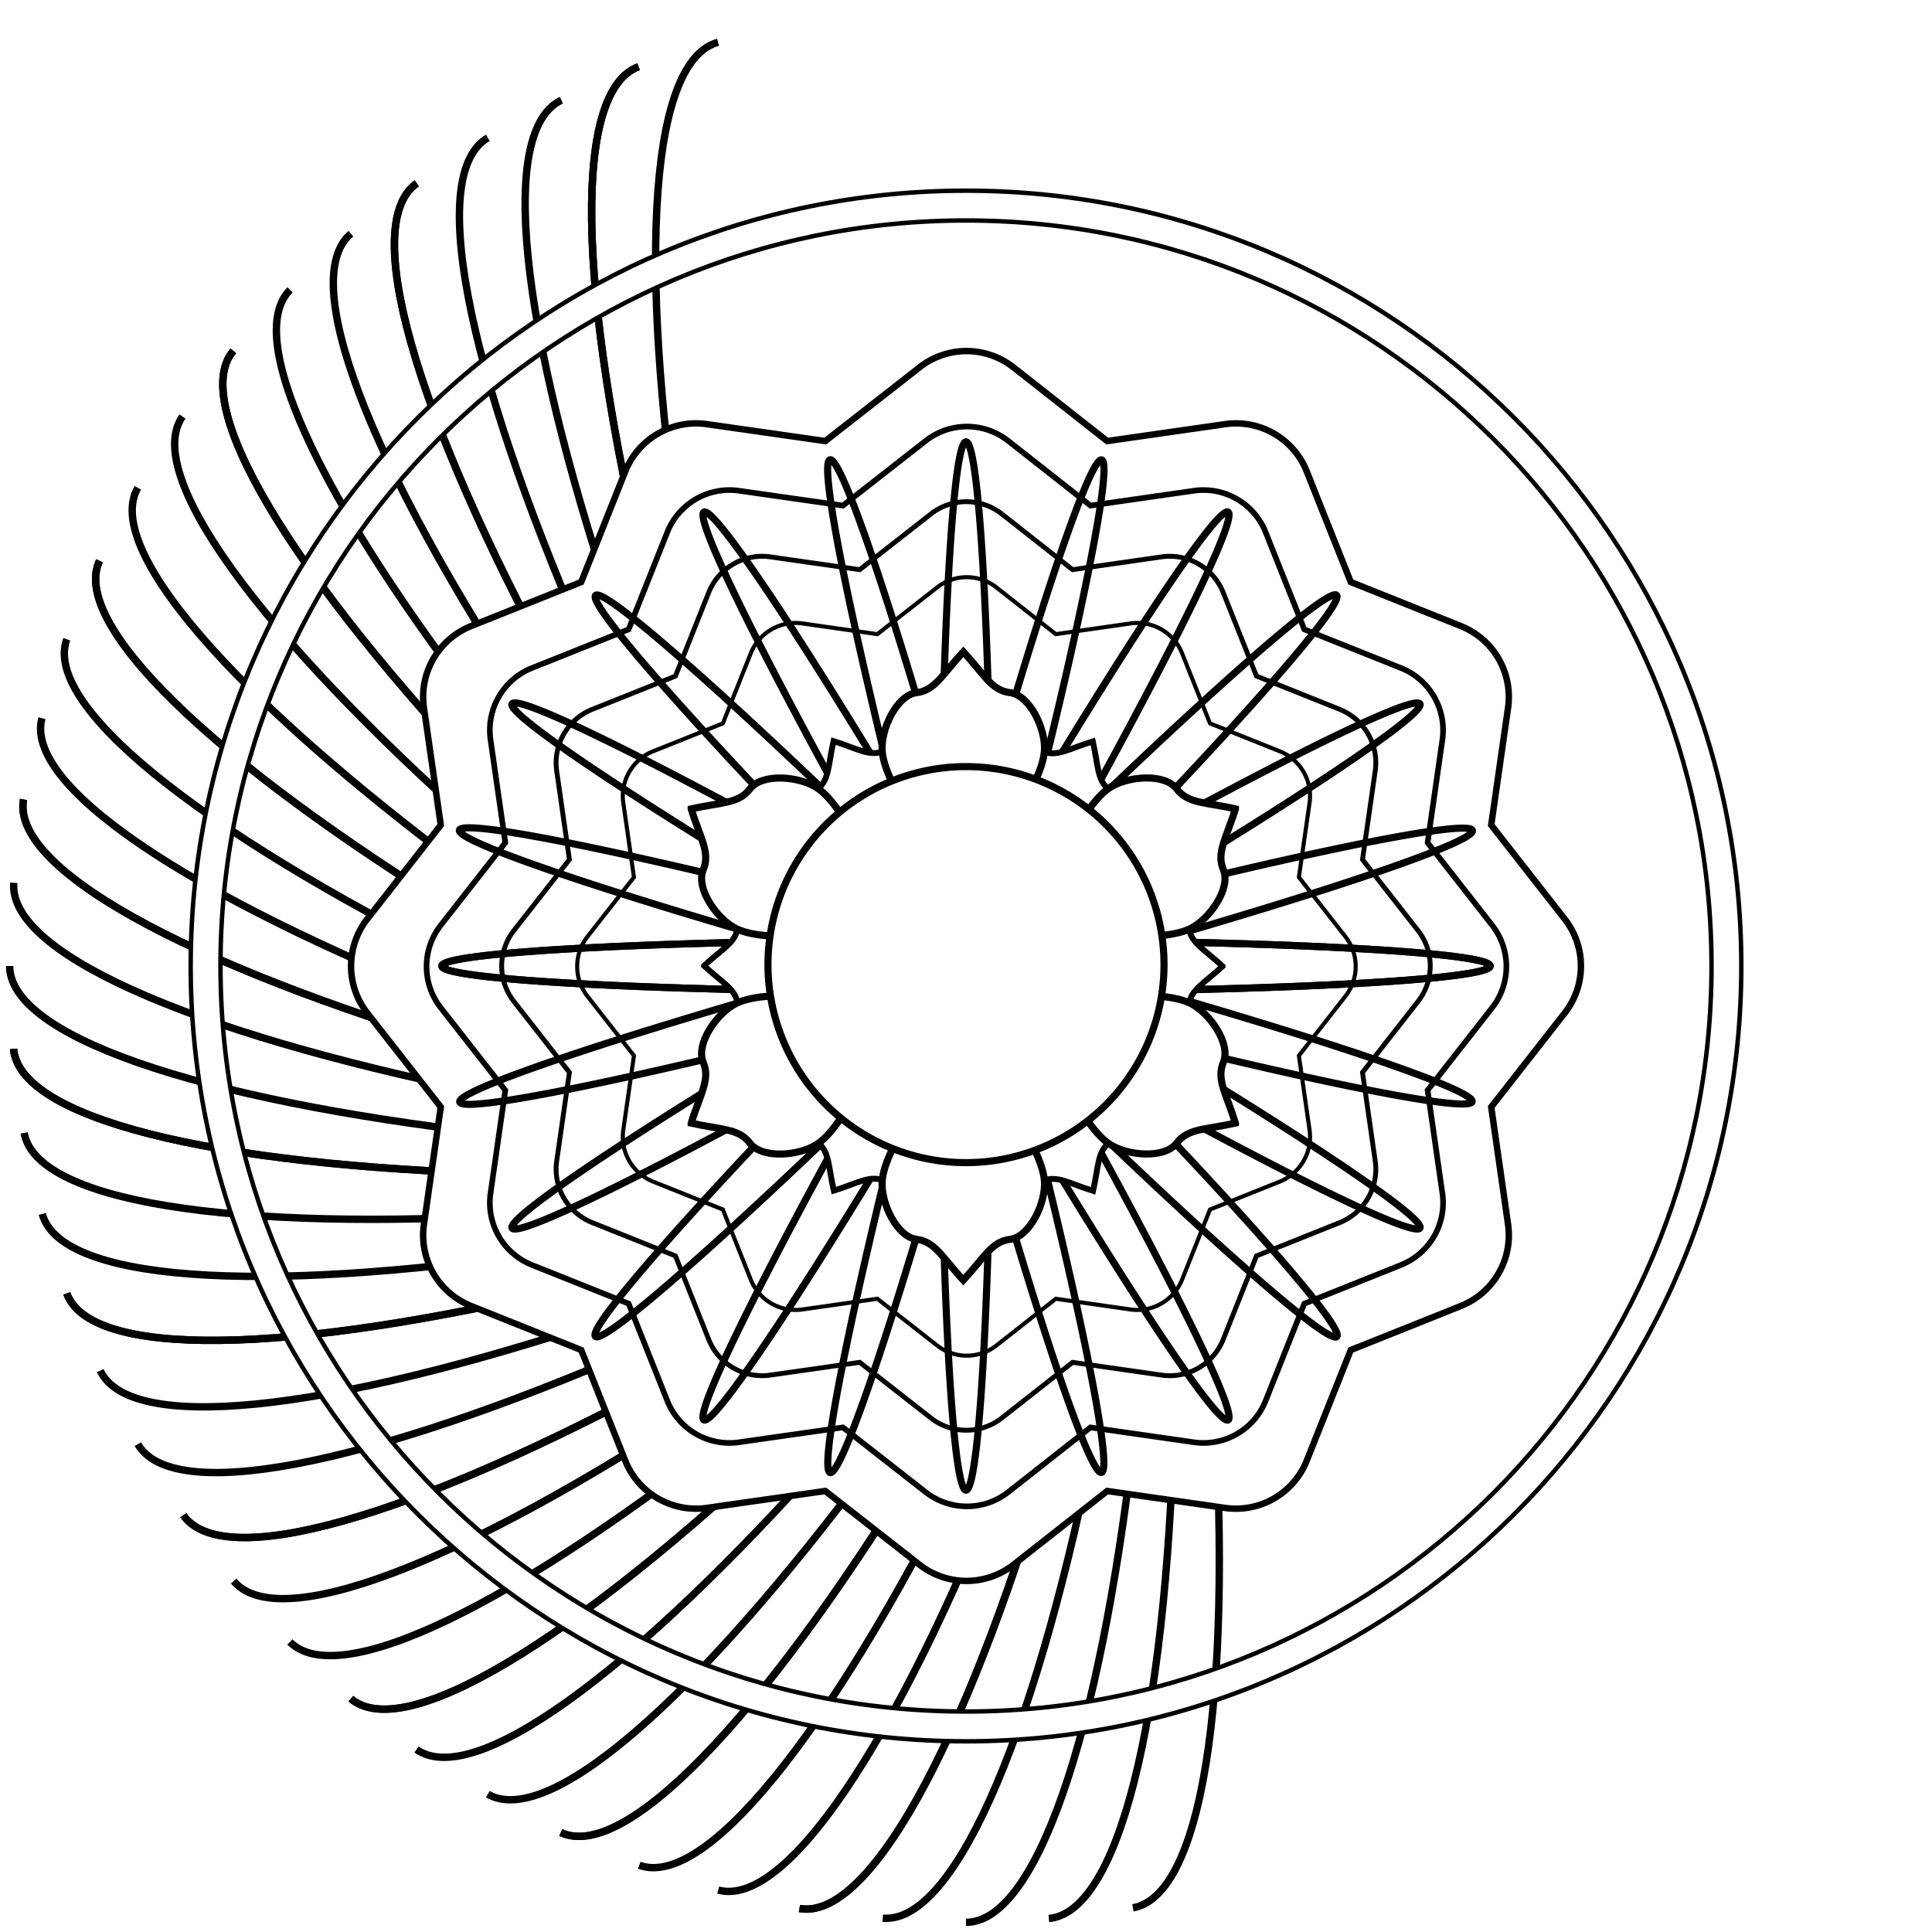
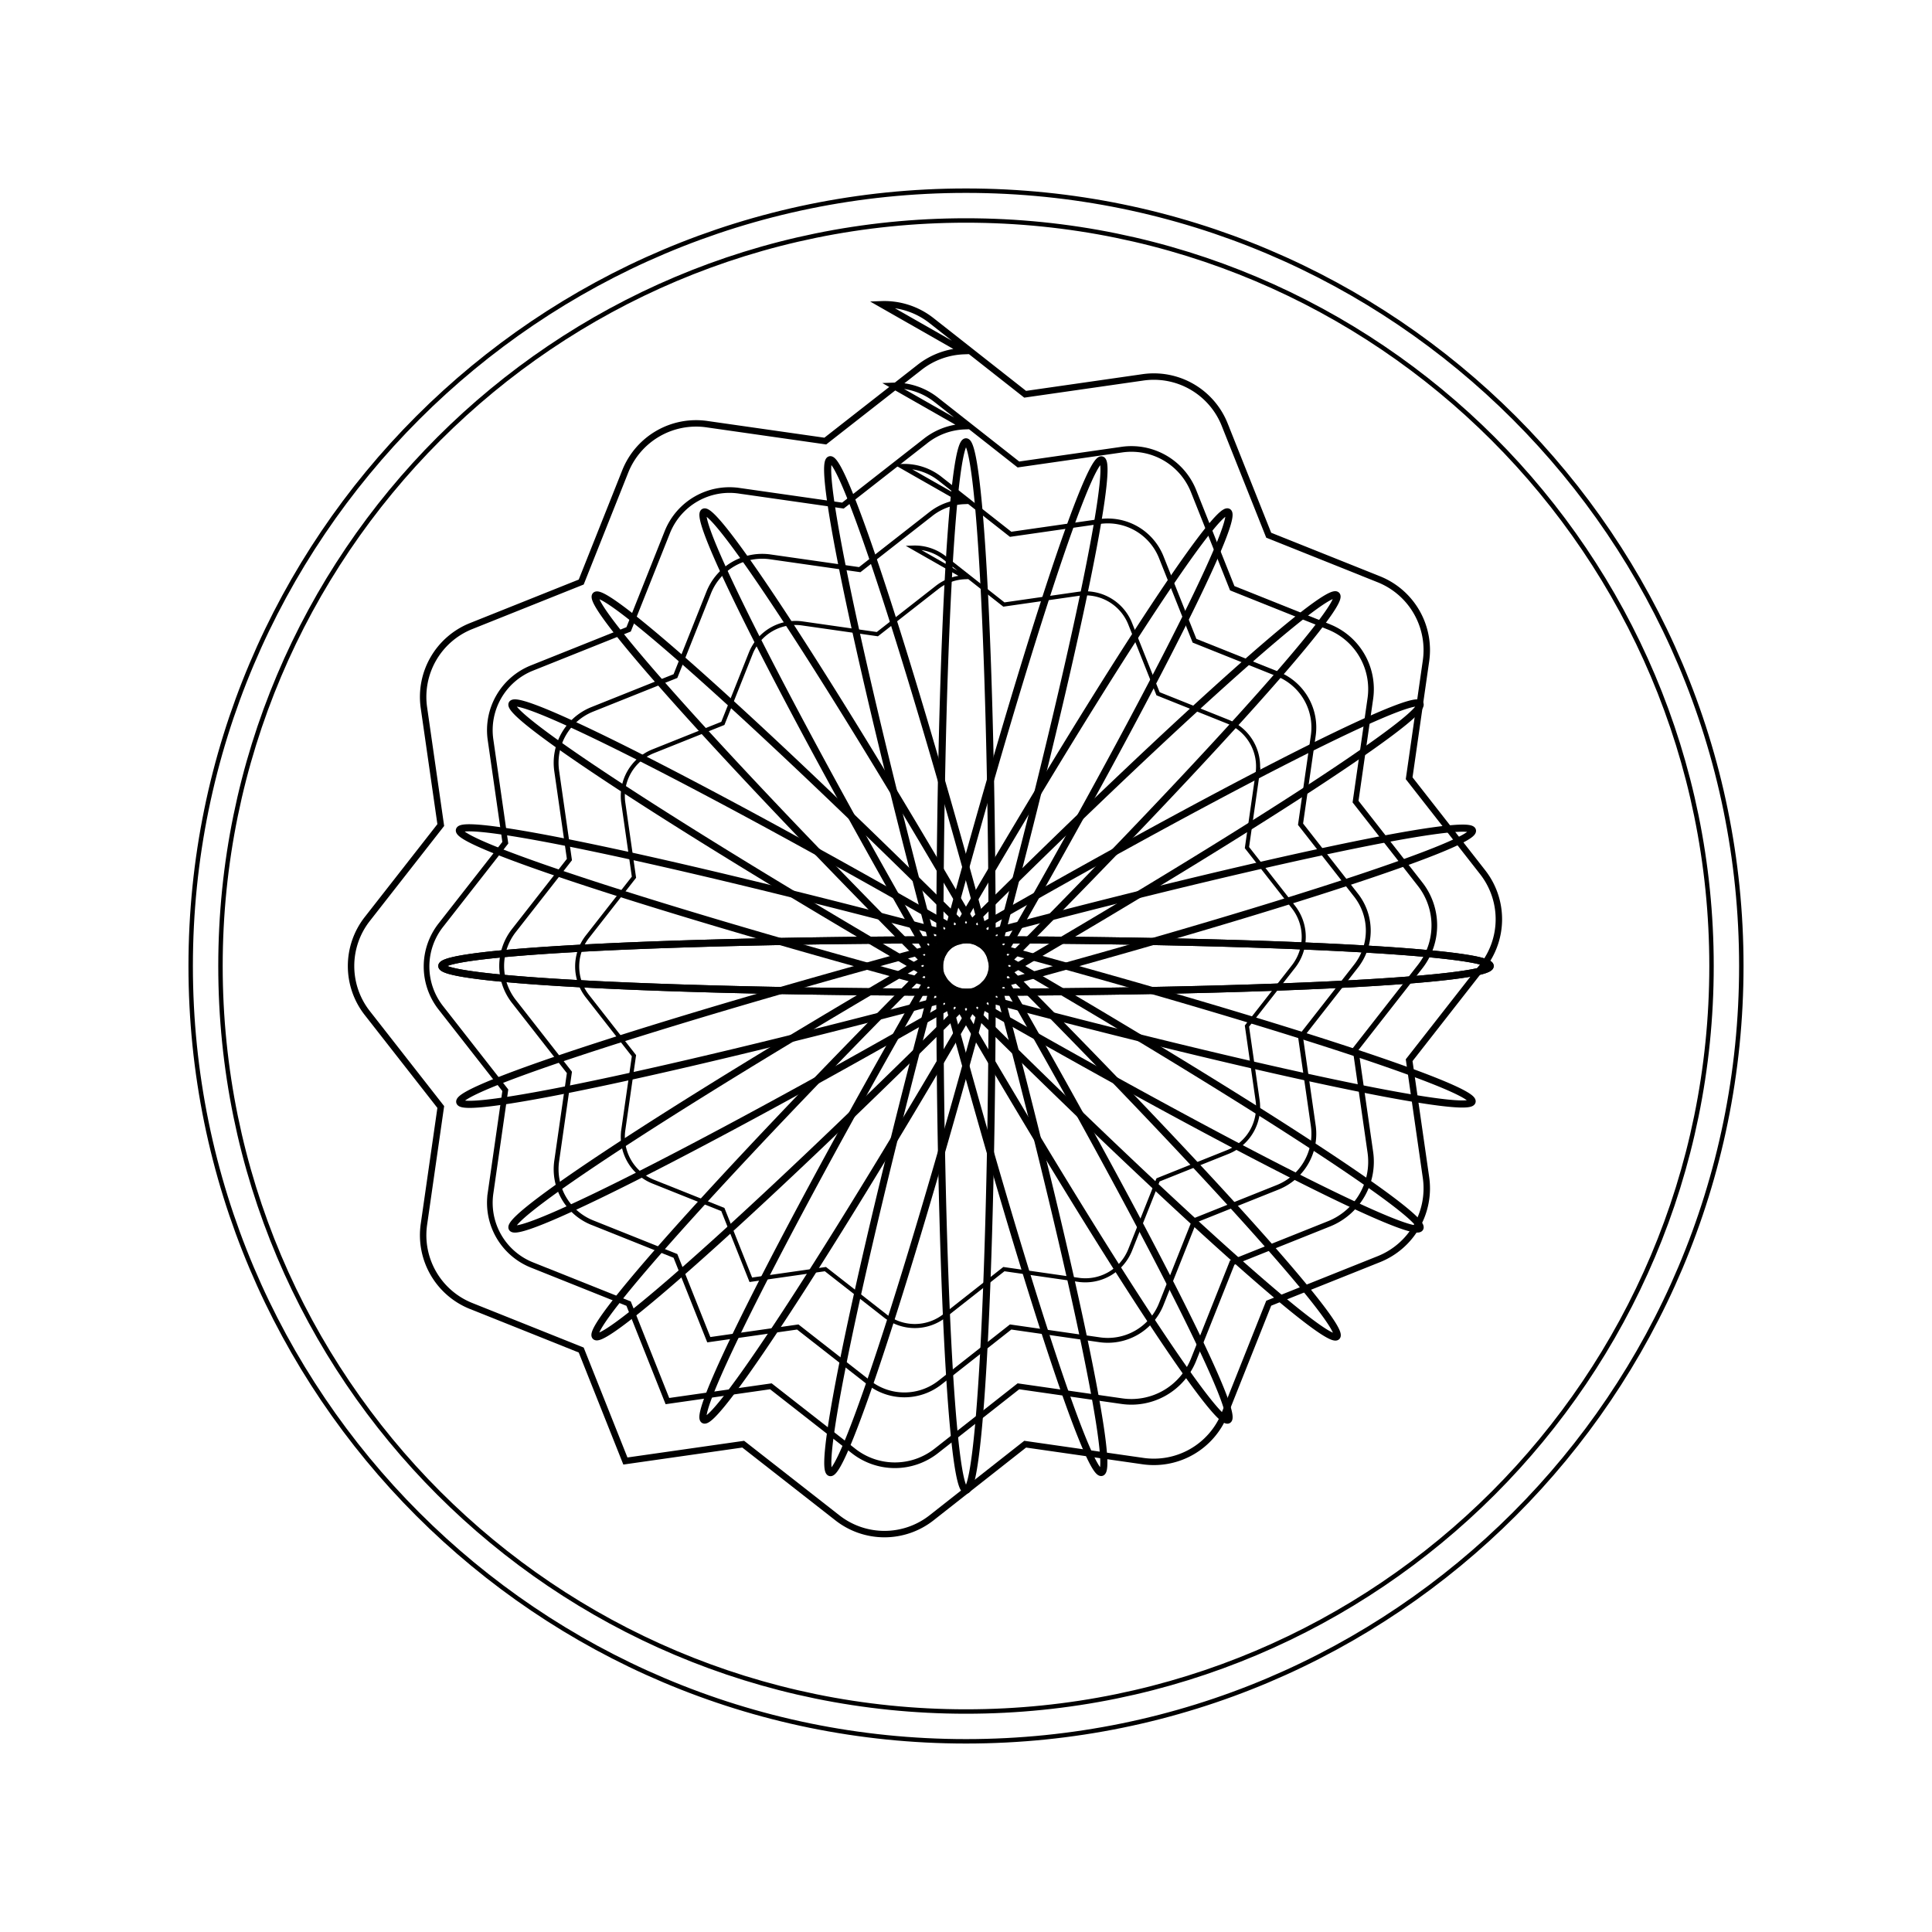
<svg xmlns="http://www.w3.org/2000/svg" xmlns:xlink="http://www.w3.org/1999/xlink" version="1.1" width="200" height="200" id="svg2">
  <defs />
  <symbol id="base">
-     <ellipse cx="0" cy="0" rx="20" ry="99" id="ellipse7" />
-   </symbol>
-   <rect width="200" height="200" x="0" y="0" id="rect9" style="fill:#ffffff" />
+     </symbol>
  <g id="shape">
    <g transform="translate(100,100)" id="g12">
      <use id="use14" style="color:#000000;fill:none;stroke:#000000;stroke-width:0.764" x="0" y="0" width="200" height="200" xlink:href="#base" />
    </g>
    <g transform="translate(100,100)" id="g16" />
    <g transform="translate(100,100)" id="g20" />
    <g transform="translate(100,100)" id="g24" />
    <g transform="translate(100,100)" id="g28" />
    <g transform="translate(100,100)" id="g32" />
    <g transform="translate(100,100)" id="g36" />
  </g>
  <use transform="matrix(0.966,0.259,-0.259,0.966,29.289,-22.474)" id="use40" style="color:#000000;fill:none;stroke:#000000;stroke-width:0.764" x="0" y="0" width="200" height="200" xlink:href="#shape" />
  <use transform="matrix(0.866,0.5,-0.5,0.866,63.397,-36.603)" id="use42" style="color:#000000;fill:none;stroke:#000000;stroke-width:0.764" x="0" y="0" width="200" height="200" xlink:href="#shape" />
  <use transform="matrix(0.707,0.707,-0.707,0.707,100,-41.421)" id="use44" style="color:#000000;fill:none;stroke:#000000;stroke-width:0.764" x="0" y="0" width="200" height="200" xlink:href="#shape" />
  <use transform="matrix(0.5,0.866,-0.866,0.5,136.603,-36.603)" id="use46" style="color:#000000;fill:none;stroke:#000000;stroke-width:0.764" x="0" y="0" width="200" height="200" xlink:href="#shape" />
  <use transform="matrix(0.259,0.966,-0.966,0.259,170.711,-22.474)" id="use48" style="color:#000000;fill:none;stroke:#000000;stroke-width:0.764" x="0" y="0" width="200" height="200" xlink:href="#shape" />
  <use transform="matrix(0,1,-1,0,200,0)" id="use50" style="color:#000000;fill:none;stroke:#000000;stroke-width:0.764" x="0" y="0" width="200" height="200" xlink:href="#shape" />
  <use transform="matrix(-0.259,0.966,-0.966,-0.259,222.474,29.289)" id="use52" style="color:#000000;fill:none;stroke:#000000;stroke-width:0.764" x="0" y="0" width="200" height="200" xlink:href="#shape" />
  <use transform="matrix(-0.5,0.866,-0.866,-0.5,236.603,63.397)" id="use54" style="color:#000000;fill:none;stroke:#000000;stroke-width:0.764" x="0" y="0" width="200" height="200" xlink:href="#shape" />
  <use transform="matrix(-0.707,0.707,-0.707,-0.707,241.421,100)" id="use56" style="color:#000000;fill:none;stroke:#000000;stroke-width:0.764" x="0" y="0" width="200" height="200" xlink:href="#shape" />
  <use transform="matrix(-0.866,0.5,-0.5,-0.866,236.603,136.603)" id="use58" style="color:#000000;fill:none;stroke:#000000;stroke-width:0.764" x="0" y="0" width="200" height="200" xlink:href="#shape" />
  <use transform="matrix(-0.966,0.259,-0.259,-0.966,222.474,170.711)" id="use60" style="color:#000000;fill:none;stroke:#000000;stroke-width:0.764" x="0" y="0" width="200" height="200" xlink:href="#shape" />
  <use transform="matrix(0.8,0,0,0.8,20,20)" id="use3839" x="0" y="0" width="200" height="200" xlink:href="#path3061" />
  <use transform="matrix(0.6,0,0,0.6,40,40)" id="use3845" x="0" y="0" width="200" height="200" xlink:href="#path3061" />
  <use transform="matrix(0.4,0,0,0.4,60,60)" id="use3847" style="stroke-width:1.25;stroke-miterlimit:4;stroke-dasharray:none" x="0" y="0" width="200" height="200" xlink:href="#path3061" />
  <use transform="matrix(0.985,0.174,-0.174,0.985,18.884,-15.846)" id="use3160" style="color:#000000;fill:none;stroke:#000000;stroke-width:0.764" x="0" y="0" width="200" height="200" xlink:href="#shape" />
  <use transform="matrix(0.906,0.423,-0.423,0.906,51.631,-32.893)" id="use3162" style="color:#000000;fill:none;stroke:#000000;stroke-width:0.764" x="0" y="0" width="200" height="200" xlink:href="#shape" />
  <use transform="matrix(0.766,0.643,-0.643,0.766,87.674,-40.883)" id="use3164" style="color:#000000;fill:none;stroke:#000000;stroke-width:0.764" x="0" y="0" width="200" height="200" xlink:href="#shape" />
  <use transform="matrix(0.574,0.819,-0.819,0.574,124.558,-39.273)" id="use3166" style="color:#000000;fill:none;stroke:#000000;stroke-width:0.764" x="0" y="0" width="200" height="200" xlink:href="#shape" />
  <use transform="matrix(0.342,0.94,-0.94,0.342,159.767,-28.171)" id="use3168" style="color:#000000;fill:none;stroke:#000000;stroke-width:0.764" x="0" y="0" width="200" height="200" xlink:href="#shape" />
  <use transform="matrix(0.087,0.996,-0.996,0.087,190.904,-8.335)" id="use3170" style="color:#000000;fill:none;stroke:#000000;stroke-width:0.764" x="0" y="0" width="200" height="200" xlink:href="#shape" />
  <use transform="matrix(-0.174,0.985,-0.985,-0.174,215.846,18.884)" id="use3172" style="color:#000000;fill:none;stroke:#000000;stroke-width:0.764" x="0" y="0" width="200" height="200" xlink:href="#shape" />
  <use transform="matrix(-0.423,0.906,-0.906,-0.423,232.893,51.631)" id="use3174" style="color:#000000;fill:none;stroke:#000000;stroke-width:0.764" x="0" y="0" width="200" height="200" xlink:href="#shape" />
  <use transform="matrix(-0.643,0.766,-0.766,-0.643,240.883,87.674)" id="use3176" style="color:#000000;fill:none;stroke:#000000;stroke-width:0.764" x="0" y="0" width="200" height="200" xlink:href="#shape" />
  <use transform="matrix(-0.819,0.574,-0.574,-0.819,239.273,124.558)" id="use3178" style="color:#000000;fill:none;stroke:#000000;stroke-width:0.764" x="0" y="0" width="200" height="200" xlink:href="#shape" />
  <use transform="matrix(-0.94,0.342,-0.342,-0.94,228.171,159.767)" id="use3180" style="color:#000000;fill:none;stroke:#000000;stroke-width:0.764" x="0" y="0" width="200" height="200" xlink:href="#shape" />
  <use transform="matrix(0.797,-0.07,0.07,0.797,13.332,27.277)" id="use3182" x="0" y="0" width="200" height="200" xlink:href="#path3061" />
  <use transform="matrix(0.598,-0.052,0.052,0.598,34.999,45.458)" id="use3184" x="0" y="0" width="200" height="200" xlink:href="#path3061" />
  <use transform="matrix(0.398,-0.035,0.035,0.398,56.666,63.638)" id="use3186" style="stroke-width:1.25;stroke-miterlimit:4;stroke-dasharray:none" x="0" y="0" width="200" height="200" xlink:href="#path3061" />
  <use transform="matrix(0.996,-0.087,0.087,0.996,-8.335,9.096)" id="use3188" x="0" y="0" width="200" height="200" xlink:href="#shape" />
  <use transform="matrix(0.985,0.174,-0.174,0.985,18.884,-15.846)" id="use3190" style="color:#000000;fill:none;stroke:#000000;stroke-width:0.764" x="0" y="0" width="200" height="200" xlink:href="#shape" />
  <use transform="matrix(0.906,0.423,-0.423,0.906,51.631,-32.893)" id="use3192" style="color:#000000;fill:none;stroke:#000000;stroke-width:0.764" x="0" y="0" width="200" height="200" xlink:href="#shape" />
  <use transform="matrix(0.766,0.643,-0.643,0.766,87.674,-40.883)" id="use3194" style="color:#000000;fill:none;stroke:#000000;stroke-width:0.764" x="0" y="0" width="200" height="200" xlink:href="#shape" />
  <use transform="matrix(0.574,0.819,-0.819,0.574,124.558,-39.273)" id="use3196" style="color:#000000;fill:none;stroke:#000000;stroke-width:0.764" x="0" y="0" width="200" height="200" xlink:href="#shape" />
  <use transform="matrix(0.342,0.94,-0.94,0.342,159.767,-28.171)" id="use3198" style="color:#000000;fill:none;stroke:#000000;stroke-width:0.764" x="0" y="0" width="200" height="200" xlink:href="#shape" />
  <use transform="matrix(0.087,0.996,-0.996,0.087,190.904,-8.335)" id="use3200" style="color:#000000;fill:none;stroke:#000000;stroke-width:0.764" x="0" y="0" width="200" height="200" xlink:href="#shape" />
  <use transform="matrix(-0.174,0.985,-0.985,-0.174,215.846,18.884)" id="use3202" style="color:#000000;fill:none;stroke:#000000;stroke-width:0.764" x="0" y="0" width="200" height="200" xlink:href="#shape" />
  <use transform="matrix(-0.423,0.906,-0.906,-0.423,232.893,51.631)" id="use3204" style="color:#000000;fill:none;stroke:#000000;stroke-width:0.764" x="0" y="0" width="200" height="200" xlink:href="#shape" />
  <use transform="matrix(-0.643,0.766,-0.766,-0.643,240.883,87.674)" id="use3206" style="color:#000000;fill:none;stroke:#000000;stroke-width:0.764" x="0" y="0" width="200" height="200" xlink:href="#shape" />
  <use transform="matrix(-0.819,0.574,-0.574,-0.819,239.273,124.558)" id="use3208" style="color:#000000;fill:none;stroke:#000000;stroke-width:0.764" x="0" y="0" width="200" height="200" xlink:href="#shape" />
  <use transform="matrix(-0.94,0.342,-0.342,-0.94,228.171,159.767)" id="use3210" style="color:#000000;fill:none;stroke:#000000;stroke-width:0.764" x="0" y="0" width="200" height="200" xlink:href="#shape" />
  <use transform="matrix(0.797,-0.07,0.07,0.797,13.332,27.277)" id="use3212" x="0" y="0" width="200" height="200" xlink:href="#path3061" />
  <use transform="matrix(0.598,-0.052,0.052,0.598,34.999,45.458)" id="use3214" x="0" y="0" width="200" height="200" xlink:href="#path3061" />
  <use transform="matrix(0.398,-0.035,0.035,0.398,56.666,63.638)" id="use3216" style="stroke-width:1.25;stroke-miterlimit:4;stroke-dasharray:none" x="0" y="0" width="200" height="200" xlink:href="#path3061" />
  <use transform="matrix(0.996,0.087,-0.087,0.996,9.096,-8.335)" id="use3218" style="color:#000000;fill:none;stroke:#000000;stroke-width:0.764" x="0" y="0" width="200" height="200" xlink:href="#shape" />
  <use transform="matrix(0.94,0.342,-0.342,0.94,40.233,-28.171)" id="use3220" style="color:#000000;fill:none;stroke:#000000;stroke-width:0.764" x="0" y="0" width="200" height="200" xlink:href="#shape" />
  <use transform="matrix(0.819,0.574,-0.574,0.819,75.442,-39.273)" id="use3222" style="color:#000000;fill:none;stroke:#000000;stroke-width:0.764" x="0" y="0" width="200" height="200" xlink:href="#shape" />
  <use transform="matrix(0.643,0.766,-0.766,0.643,112.326,-40.883)" id="use3224" style="color:#000000;fill:none;stroke:#000000;stroke-width:0.764" x="0" y="0" width="200" height="200" xlink:href="#shape" />
  <use transform="matrix(0.423,0.906,-0.906,0.423,148.369,-32.893)" id="use3226" style="color:#000000;fill:none;stroke:#000000;stroke-width:0.764" x="0" y="0" width="200" height="200" xlink:href="#shape" />
  <use transform="matrix(0.174,0.985,-0.985,0.174,181.116,-15.846)" id="use3228" style="color:#000000;fill:none;stroke:#000000;stroke-width:0.764" x="0" y="0" width="200" height="200" xlink:href="#shape" />
  <use transform="matrix(-0.087,0.996,-0.996,-0.087,208.335,9.096)" id="use3230" style="color:#000000;fill:none;stroke:#000000;stroke-width:0.764" x="0" y="0" width="200" height="200" xlink:href="#shape" />
  <use transform="matrix(-0.342,0.94,-0.94,-0.342,228.171,40.233)" id="use3232" style="color:#000000;fill:none;stroke:#000000;stroke-width:0.764" x="0" y="0" width="200" height="200" xlink:href="#shape" />
  <use transform="matrix(-0.574,0.819,-0.819,-0.574,239.273,75.442)" id="use3234" style="color:#000000;fill:none;stroke:#000000;stroke-width:0.764" x="0" y="0" width="200" height="200" xlink:href="#shape" />
  <use transform="matrix(-0.766,0.643,-0.643,-0.766,240.883,112.326)" id="use3236" style="color:#000000;fill:none;stroke:#000000;stroke-width:0.764" x="0" y="0" width="200" height="200" xlink:href="#shape" />
  <use transform="matrix(-0.906,0.423,-0.423,-0.906,232.893,148.369)" id="use3238" style="color:#000000;fill:none;stroke:#000000;stroke-width:0.764" x="0" y="0" width="200" height="200" xlink:href="#shape" />
  <use transform="matrix(0.788,-0.139,0.139,0.788,7.324,35.107)" id="use3240" x="0" y="0" width="200" height="200" xlink:href="#path3061" />
  <use transform="matrix(0.591,-0.104,0.104,0.591,30.493,51.33)" id="use3242" x="0" y="0" width="200" height="200" xlink:href="#path3061" />
  <use transform="matrix(0.394,-0.069,0.069,0.394,53.662,67.554)" id="use3244" style="stroke-width:1.25;stroke-miterlimit:4;stroke-dasharray:none" x="0" y="0" width="200" height="200" xlink:href="#path3061" />
  <use transform="matrix(0.985,-0.174,0.174,0.985,-15.846,18.884)" id="use3246" x="0" y="0" width="200" height="200" xlink:href="#shape" />
  <g transform="translate(0.002,0.002)" id="g3289">
-     <path d="m 99.753,36.346 a 7.893,7.893 0 0 0 -4.574,1.688 l -9.747,7.624 -12.198,-1.743 a 7.893,7.893 0 0 0 -8.495,4.846 L 60.165,60.251 48.729,64.825 a 7.893,7.893 0 0 0 -4.846,8.44 l 1.743,12.143 -7.624,9.747 a 7.893,7.893 0 0 0 0,9.693 l 7.624,9.747 -1.743,12.143 a 7.893,7.893 0 0 0 4.846,8.44 l 11.435,4.574 4.574,11.49 a 7.893,7.893 0 0 0 8.495,4.846 l 12.198,-1.743 9.747,7.624 a 7.893,7.893 0 0 0 9.747,0 l 9.693,-7.624 12.143,1.743 a 7.893,7.893 0 0 0 8.495,-4.846 l 4.574,-11.49 11.435,-4.574 a 7.893,7.893 0 0 0 4.846,-8.44 l -1.743,-12.143 7.624,-9.747 a 7.893,7.893 0 0 0 0,-9.693 l -7.624,-9.747 1.743,-12.143 a 7.893,7.893 0 0 0 -4.846,-8.44 l -11.435,-4.574 -4.574,-11.49 a 7.893,7.893 0 0 0 -8.495,-4.846 l -12.143,1.743 -9.693,-7.624 a 7.893,7.893 0 0 0 -5.173,-1.688 z" id="path3849" style="color:#000000;fill:#ffffff;fill-opacity:1;fill-rule:nonzero;stroke:#000000;stroke-width:0.666;stroke-miterlimit:4;stroke-dasharray:none;marker:none;visibility:visible;display:inline;overflow:visible;enable-background:accumulate" />
+     <path d="m 99.753,36.346 a 7.893,7.893 0 0 0 -4.574,1.688 l -9.747,7.624 -12.198,-1.743 a 7.893,7.893 0 0 0 -8.495,4.846 L 60.165,60.251 48.729,64.825 a 7.893,7.893 0 0 0 -4.846,8.44 l 1.743,12.143 -7.624,9.747 a 7.893,7.893 0 0 0 0,9.693 l 7.624,9.747 -1.743,12.143 a 7.893,7.893 0 0 0 4.846,8.44 l 11.435,4.574 4.574,11.49 l 12.198,-1.743 9.747,7.624 a 7.893,7.893 0 0 0 9.747,0 l 9.693,-7.624 12.143,1.743 a 7.893,7.893 0 0 0 8.495,-4.846 l 4.574,-11.49 11.435,-4.574 a 7.893,7.893 0 0 0 4.846,-8.44 l -1.743,-12.143 7.624,-9.747 a 7.893,7.893 0 0 0 0,-9.693 l -7.624,-9.747 1.743,-12.143 a 7.893,7.893 0 0 0 -4.846,-8.44 l -11.435,-4.574 -4.574,-11.49 a 7.893,7.893 0 0 0 -8.495,-4.846 l -12.143,1.743 -9.693,-7.624 a 7.893,7.893 0 0 0 -5.173,-1.688 z" id="path3849" style="color:#000000;fill:#ffffff;fill-opacity:1;fill-rule:nonzero;stroke:#000000;stroke-width:0.666;stroke-miterlimit:4;stroke-dasharray:none;marker:none;visibility:visible;display:inline;overflow:visible;enable-background:accumulate" />
    <use transform="matrix(0.878,0,0,0.878,12.248,12.248)" id="use3853" x="0" y="0" width="200" height="200" xlink:href="#path3849" />
    <use transform="matrix(0.755,0,0,0.755,24.496,24.496)" id="use3855" x="0" y="0" width="200" height="200" xlink:href="#path3849" />
    <use transform="matrix(0.633,0,0,0.633,36.744,36.744)" id="use3857" x="0" y="0" width="200" height="200" xlink:href="#path3849" />
    <path d="m 102.711,99.998 a 2.713,54.261 0 0 1 -5.426,0 2.713,54.261 0 1 1 5.426,0 z" id="path3873" style="color:#000000;fill:none;stroke:#000000;stroke-width:0.736;stroke-linecap:square;stroke-linejoin:round;stroke-miterlimit:4;stroke-opacity:1;stroke-dasharray:none;stroke-dashoffset:0;marker:none;visibility:visible;display:inline;overflow:visible;enable-background:accumulate" />
    <use transform="matrix(0.966,0.259,-0.259,0.966,29.289,-22.474)" id="use3877" x="0" y="0" width="200" height="200" xlink:href="#path3873" />
    <use transform="matrix(0.866,0.5,-0.5,0.866,63.396,-36.602)" id="use3879" x="0" y="0" width="200" height="200" xlink:href="#path3873" />
    <use transform="matrix(0.707,0.707,-0.707,0.707,99.998,-41.42)" id="use3881" x="0" y="0" width="200" height="200" xlink:href="#path3873" />
    <use transform="matrix(0.5,0.866,-0.866,0.5,136.6,-36.602)" id="use3883" x="0" y="0" width="200" height="200" xlink:href="#path3873" />
    <use transform="matrix(0.259,0.966,-0.966,0.259,170.707,-22.474)" id="use3885" x="0" y="0" width="200" height="200" xlink:href="#path3873" />
    <use transform="matrix(0,1,-1,0,199.996,3.3878905e-4)" id="use3887" x="0" y="0" width="200" height="200" xlink:href="#path3873" />
    <use transform="matrix(0,1,-1,0,199.996,3.395864e-4)" id="use3889" x="0" y="0" width="200" height="200" xlink:href="#path3873" />
    <use transform="matrix(-0.259,0.966,-0.966,-0.259,222.47,29.289)" id="use3891" x="0" y="0" width="200" height="200" xlink:href="#path3873" />
    <use transform="matrix(-0.5,0.866,-0.866,-0.5,236.597,63.396)" id="use3893" x="0" y="0" width="200" height="200" xlink:href="#path3873" />
    <use transform="matrix(-0.707,0.707,-0.707,-0.707,241.416,99.998)" id="use3895" x="0" y="0" width="200" height="200" xlink:href="#path3873" />
    <use transform="matrix(-0.866,0.5,-0.5,-0.866,236.597,136.6)" id="use3897" x="0" y="0" width="200" height="200" xlink:href="#path3873" />
    <use transform="matrix(-0.966,0.259,-0.259,-0.966,222.469,170.707)" id="use3899" x="0" y="0" width="200" height="200" xlink:href="#path3873" />
    <use transform="matrix(0.715,0.413,-0.413,0.715,69.694,-12.685)" id="use3912" x="0" y="0" width="200" height="200" xlink:href="#path3903" />
    <use transform="matrix(0,0.826,-0.826,0,182.294,17.654)" id="use3916" x="0" y="0" width="200" height="200" xlink:href="#path3903" />
    <use transform="matrix(-0.715,0.413,-0.413,-0.715,212.319,130.337)" id="use3920" x="0" y="0" width="200" height="200" xlink:href="#path3903" />
    <use transform="matrix(-0.715,-0.413,0.413,-0.715,129.744,212.681)" id="use3924" x="0" y="0" width="200" height="200" xlink:href="#path3903" />
    <use transform="matrix(0,-0.826,0.826,0,17.145,182.342)" id="use3928" x="0" y="0" width="200" height="200" xlink:href="#path3903" />
    <use transform="matrix(0.715,-0.413,0.413,0.715,-12.88,69.659)" id="use3930" x="0" y="0" width="200" height="200" xlink:href="#path3903" />
    <use transform="matrix(0.5,-0.866,0.866,0.5,-36.741,136.359)" id="use3932" x="0" y="0" width="200" height="200" xlink:href="#path3903" />
-     <path d="m 99.719,67.474 c -2.118,2.281 -2.91,3.994 -4.821,4.225 -2.072,0.25 -3.741,3.802 -3.578,6.039 0.151,2.069 1.938,4.945 1.938,4.945 l 6.461,0 6.461,0 c 0,0 1.788,-2.877 1.938,-4.945 0.163,-2.237 -1.507,-5.789 -3.578,-6.039 -1.911,-0.23 -2.703,-1.943 -4.821,-4.225 z" id="path3903" style="color:#000000;fill:#ffffff;stroke:#000000;stroke-width:0.736;stroke-miterlimit:4;stroke-opacity:1;stroke-dasharray:none;marker:none;visibility:visible;display:inline;overflow:visible;enable-background:accumulate" />
    <use transform="matrix(0.5,0.866,-0.866,0.5,136.461,-36.361)" id="use3914" x="0" y="0" width="200" height="200" xlink:href="#path3903" />
    <use transform="matrix(-0.5,0.866,-0.866,-0.5,236.18,63.637)" id="use3918" x="0" y="0" width="200" height="200" xlink:href="#path3903" />
    <use transform="matrix(-1,0,0,-1,199.439,199.996)" id="use3922" x="0" y="0" width="200" height="200" xlink:href="#path3903" />
    <use transform="matrix(-0.5,-0.866,0.866,-0.5,62.978,236.357)" id="use3926" x="0" y="0" width="200" height="200" xlink:href="#path3903" />
-     <path d="m 120.496,99.998 a 20.499,20.499 0 0 1 -40.997,0 20.499,20.499 0 1 1 40.997,0 z" id="path3901" style="color:#000000;fill:#ffffff;stroke:#000000;stroke-width:0.736;stroke-linecap:square;stroke-linejoin:round;stroke-miterlimit:4;stroke-opacity:1;stroke-dasharray:none;stroke-dashoffset:0;marker:none;visibility:visible;display:inline;overflow:visible;enable-background:accumulate" />
  </g>
  <path d="m 100,19.739 c -44.32,0 -80.261,35.941 -80.261,80.261 0,44.32 35.941,80.261 80.261,80.261 44.32,0 80.261,-35.941 80.261,-80.261 0,-44.32 -35.941,-80.261 -80.261,-80.261 z m 0,3.085 c 42.63,0 77.176,34.547 77.176,77.176 0,42.63 -34.547,77.176 -77.176,77.176 -42.63,0 -77.176,-34.547 -77.176,-77.176 0,-42.63 34.547,-77.176 77.176,-77.176 z" id="path3248" style="color:#000000;fill:#ffffff;fill-opacity:1;fill-rule:nonzero;stroke:#000000;stroke-width:0.459;stroke-linecap:square;stroke-linejoin:round;stroke-miterlimit:4;stroke-opacity:1;stroke-dasharray:none;stroke-dashoffset:0;marker:none;visibility:visible;display:inline;overflow:visible;enable-background:accumulate" />
</svg>